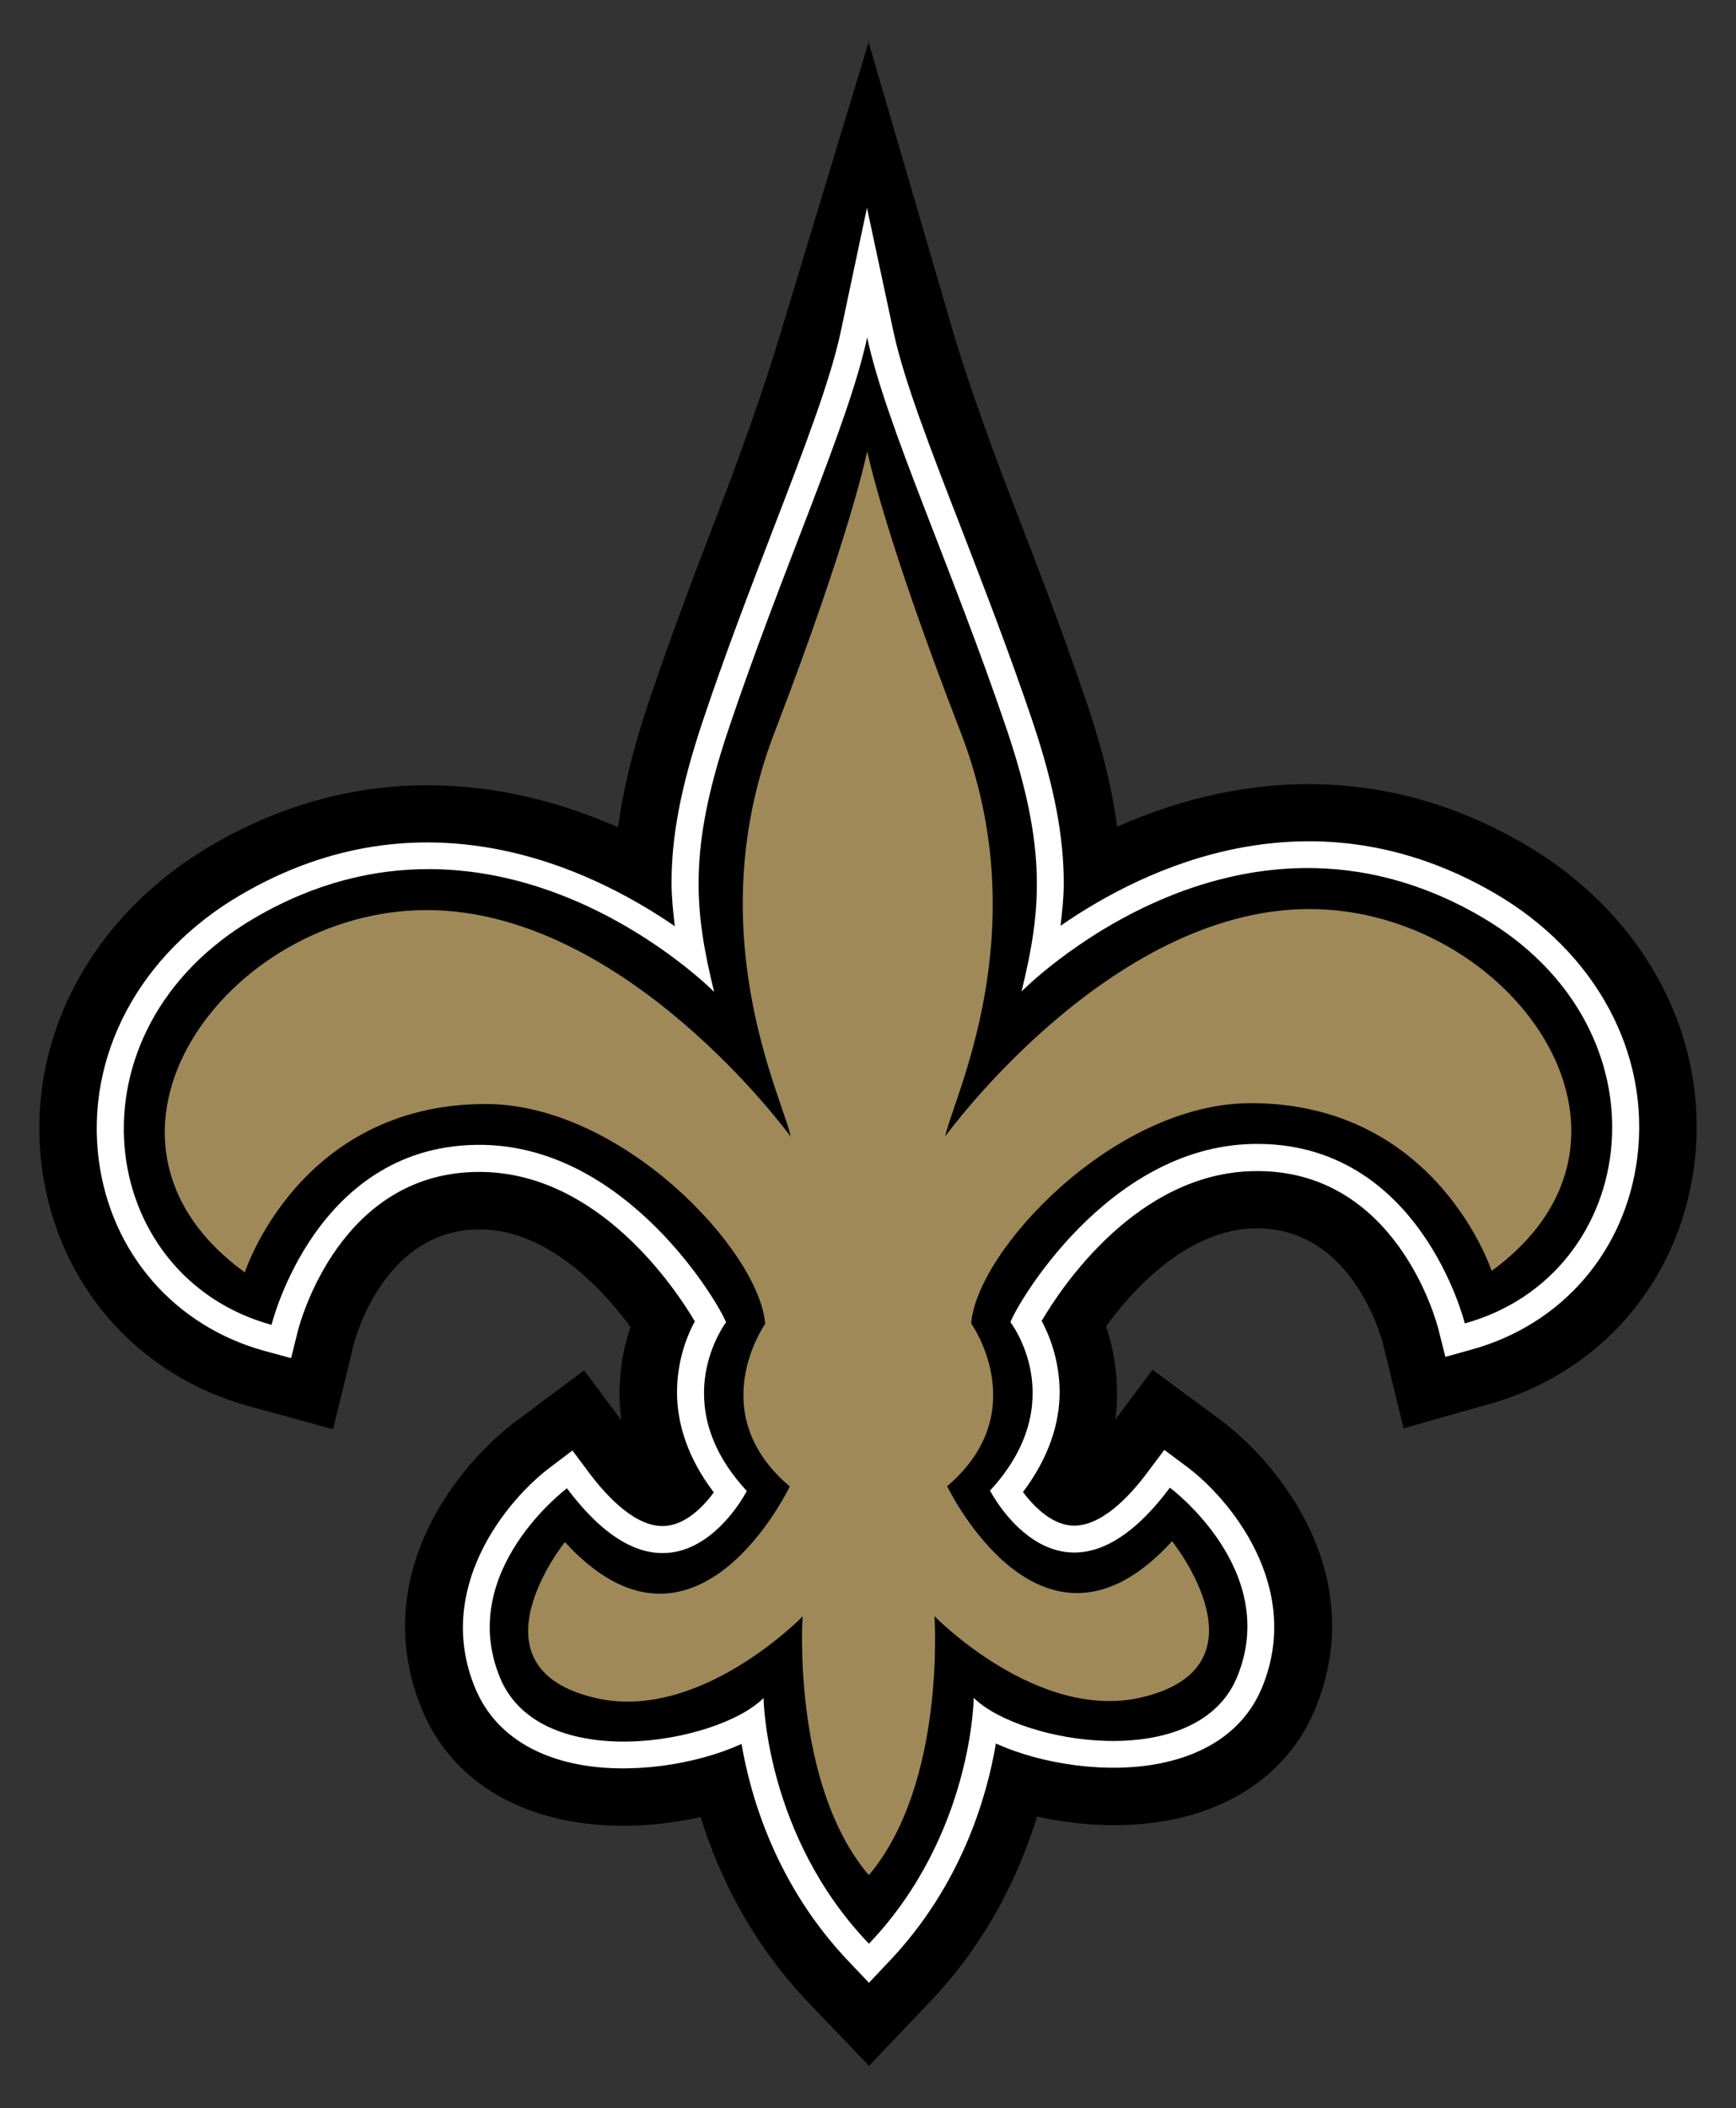
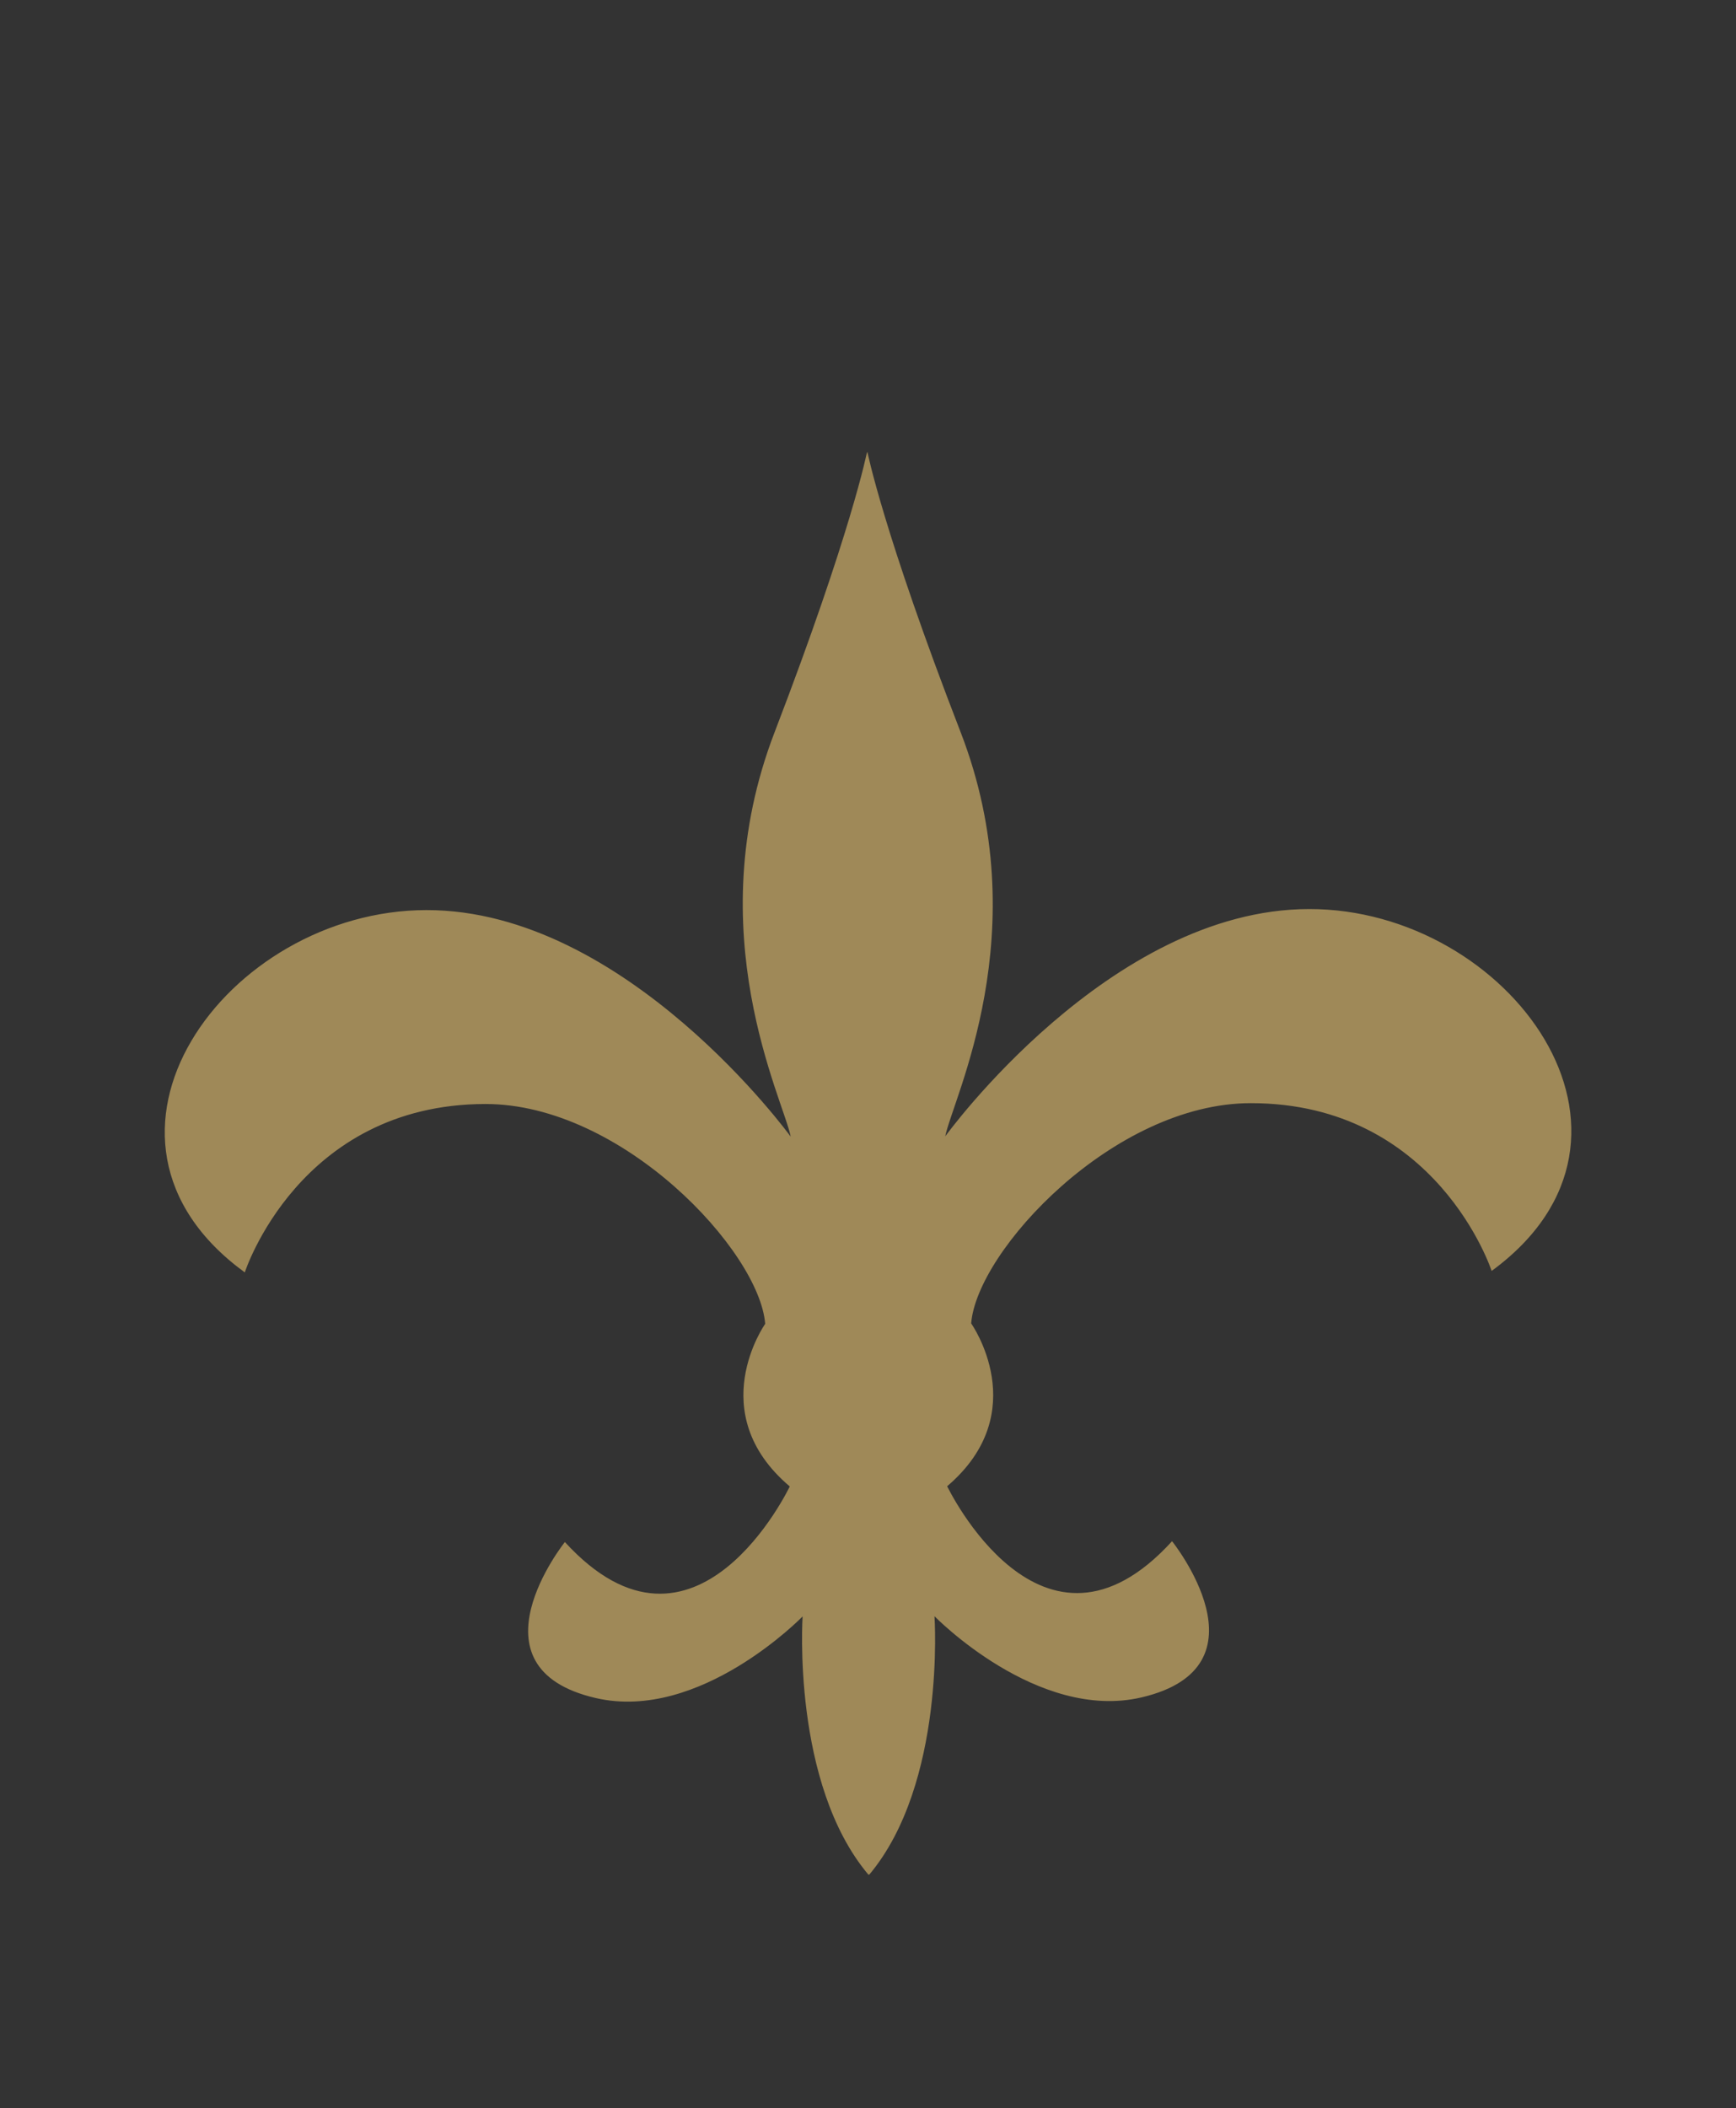
<svg xmlns="http://www.w3.org/2000/svg" version="1.1" id="Layer_1" x="0px" y="0px" width="206px" height="250px" viewBox="0 0 206 250" style="enable-background:new 0 0 206 250;" xml:space="preserve">
  <rect x="0" y="0" width="206" height="250" fill="#333333" stroke="none" />
  <g>
    <g>
-       <path d="M180.8,100.054c-17.668-10.268-35.042-7.878-48.226-2.009c-0.588-4.337-1.715-9.091-3.602-14.654    c-2.794-8.282-5.857-16.197-8.553-23.181c-3.553-9.177-6.255-17.031-7.737-22.287L103.071,5l-9.974,32.947    c-1.531,5.231-4.153,13.134-7.688,22.324c-2.683,6.972-5.722,14.899-8.497,23.182c-1.869,5.575-2.996,10.329-3.572,14.666    c-13.19-5.844-30.576-8.172-48.219,2.12c-14.403,8.442-22.128,23.083-20.149,38.24c1.82,13.771,11.242,24.627,24.603,28.303    l9.949,2.721l2.438-10.022c0.349-1.348,3.939-13.895,15.242-13.674c7.829,0.146,14.354,7.082,17.601,11.566    c-1.054,3.161-1.618,6.959-1.079,11.052l-4.417-5.906l-8.013,5.979c-7.205,5.366-17.68,18.624-11.205,34.282    c2.824,6.837,8.883,11.492,17.074,13.11c5.005,1.004,10.703,0.784,15.971-0.393c2.07,6.665,5.863,14.728,12.736,21.932    l7.253,7.572l7.235-7.597c6.873-7.204,10.622-15.267,12.705-21.956c5.269,1.151,10.954,1.372,15.965,0.367    c8.173-1.642,14.226-6.322,17.043-13.159c6.433-15.683-4.08-28.915-11.284-34.282l-8.025-5.93l-4.411,5.905    c0.527-4.092-0.049-7.891-1.103-11.052c3.235-4.509,9.729-11.443,17.57-11.615c11.321-0.245,14.923,12.277,15.303,13.723    l2.438,10.022c0-0.073,9.925-2.842,9.925-2.842c13.38-3.676,22.765-14.557,24.554-28.353    C202.977,123.088,195.233,108.447,180.8,100.054" />
-     </g>
-     <path style="fill:#FFFFFF;" d="M99.763,39.355c-1.219,5.734-4.356,13.907-7.995,23.354c-2.659,6.922-5.685,14.764-8.405,22.899   c-2.61,7.817-3.676,13.649-3.676,19.077c0,1.74,0.19,3.431,0.386,5.158c-10.059-6.91-29.883-16.369-51.515-3.712   c-12.007,7.008-18.452,19.064-16.834,31.464c1.452,11.002,8.981,19.677,19.659,22.617l3.161,0.858l0.791-3.186   c0.202-0.784,4.956-19.236,22.005-18.894c13.716,0.294,22.685,13.625,25.111,17.717c-1.158,2.132-2.114,5.072-2.114,8.43   c0,3.627,1.231,7.744,4.368,11.86c-1.244,1.691-3.296,3.773-5.698,3.97c-3.412,0.294-6.861-3.308-9.159-6.371l-1.917-2.573   l-2.561,1.937c-5.244,3.896-13.876,14.408-8.993,26.22c1.954,4.729,6.145,7.866,12.118,9.042c6.175,1.226,13.968,0.123,19.5-2.401   c1.066,6.249,4.099,16.811,12.81,25.901l2.31,2.427l2.316-2.451c8.687-9.091,11.694-19.677,12.748-25.926   c5.551,2.524,13.343,3.603,19.519,2.353c5.967-1.201,10.145-4.313,12.081-9.042c4.852-11.836-3.799-22.349-9.055-26.221   l-2.562-1.911l-1.911,2.549c-2.278,3.087-5.734,6.689-9.152,6.42c-2.39-0.196-4.447-2.279-5.71-3.97   c3.112-4.117,4.35-8.209,4.35-11.812c0-3.382-0.979-6.347-2.132-8.479c2.414-4.117,11.346-17.472,25.068-17.766   c17.043-0.393,21.847,18.035,22.03,18.819l0.809,3.21l3.161-0.882c10.684-2.965,18.183-11.64,19.604-22.68   c1.593-12.387-4.876-24.419-16.908-31.427c-21.675-12.595-41.486-3.087-51.521,3.86c0.184-1.654,0.38-3.321,0.38-5.011   c0-5.489-1.078-11.419-3.7-19.224c-2.744-8.124-5.783-15.953-8.448-22.863c-3.669-9.446-6.83-17.606-8.056-23.341l-3.149-14.703   L99.763,39.355" />
-     <path d="M103.138,230.493c12.271-12.89,12.406-29.137,12.406-29.137c5.439,5.416,26.538,9.043,31.268-2.499   c5.183-12.669-7.988-22.422-7.988-22.422c-12.779,17.104-21.344,0.343-21.344,0.343c9.729-10.513,2.426-19.971,2.426-19.971   c0.638-1.912,11.42-20.756,28.695-21.136c19.898-0.441,25.216,21.282,25.216,21.282c20.878-5.783,24.921-34.882,1.936-48.238   c-29.136-16.957-54.535,8.871-54.535,8.871c2.364-9.667,3.026-16.896-1.728-30.999c-6.47-19.139-14.385-36.23-16.59-46.572   c-2.2,10.341-10.078,27.47-16.498,46.608c-4.729,14.127-4.031,21.344-1.66,31.011c0,0-25.455-25.767-54.56-8.748   c-22.937,13.417-18.838,42.503,2.04,48.238c0,0,5.275-21.736,25.185-21.344c17.276,0.355,28.101,19.163,28.744,21.05   c0,0-7.278,9.508,2.469,19.995c0,0-8.534,16.786-21.344-0.318c0,0-13.159,9.827-7.939,22.471   c4.766,11.518,25.846,7.842,31.268,2.402c0,0,0.184,16.271,12.479,29.111" />
+       </g>
    <path style="fill:#9F8958;" d="M155.34,107.81c-23.709,0.024-43.172,26.955-43.172,26.955c0.84-4.398,10.997-24.235,1.819-47.943   c-9.183-23.708-11.063-33.253-11.063-33.253l-0.037,0.282v-0.27c0,0-1.856,9.545-10.978,33.278   c-9.122,23.721,1.066,43.532,1.917,47.943c0,0-19.512-26.894-43.232-26.869c-23.714,0.024-43.465,27.017-21.546,42.969   c0,0,6.414-19.922,28.518-19.972c16.265-0.024,32.548,17.424,33.234,26.073c0,0-7.437,10.513,2.916,19.285   c0,0-11.18,23.525-26.686,6.592c0,0-11.921,14.899,3.664,18.502c12.369,2.866,24.547-9.68,24.547-9.68s-1.329,19.824,7.83,30.655   v-0.098l0.055,0.098c9.134-10.855,7.762-30.68,7.762-30.68s12.203,12.521,24.566,9.63c15.585-3.651,3.626-18.525,3.626-18.525   c-15.45,16.957-26.686-6.519-26.686-6.519c10.316-8.797,2.849-19.31,2.849-19.31c0.668-8.626,16.915-26.122,33.186-26.122   c22.104,0,28.573,19.898,28.573,19.898C198.885,134.729,179.061,107.773,155.34,107.81" />
  </g>
</svg>